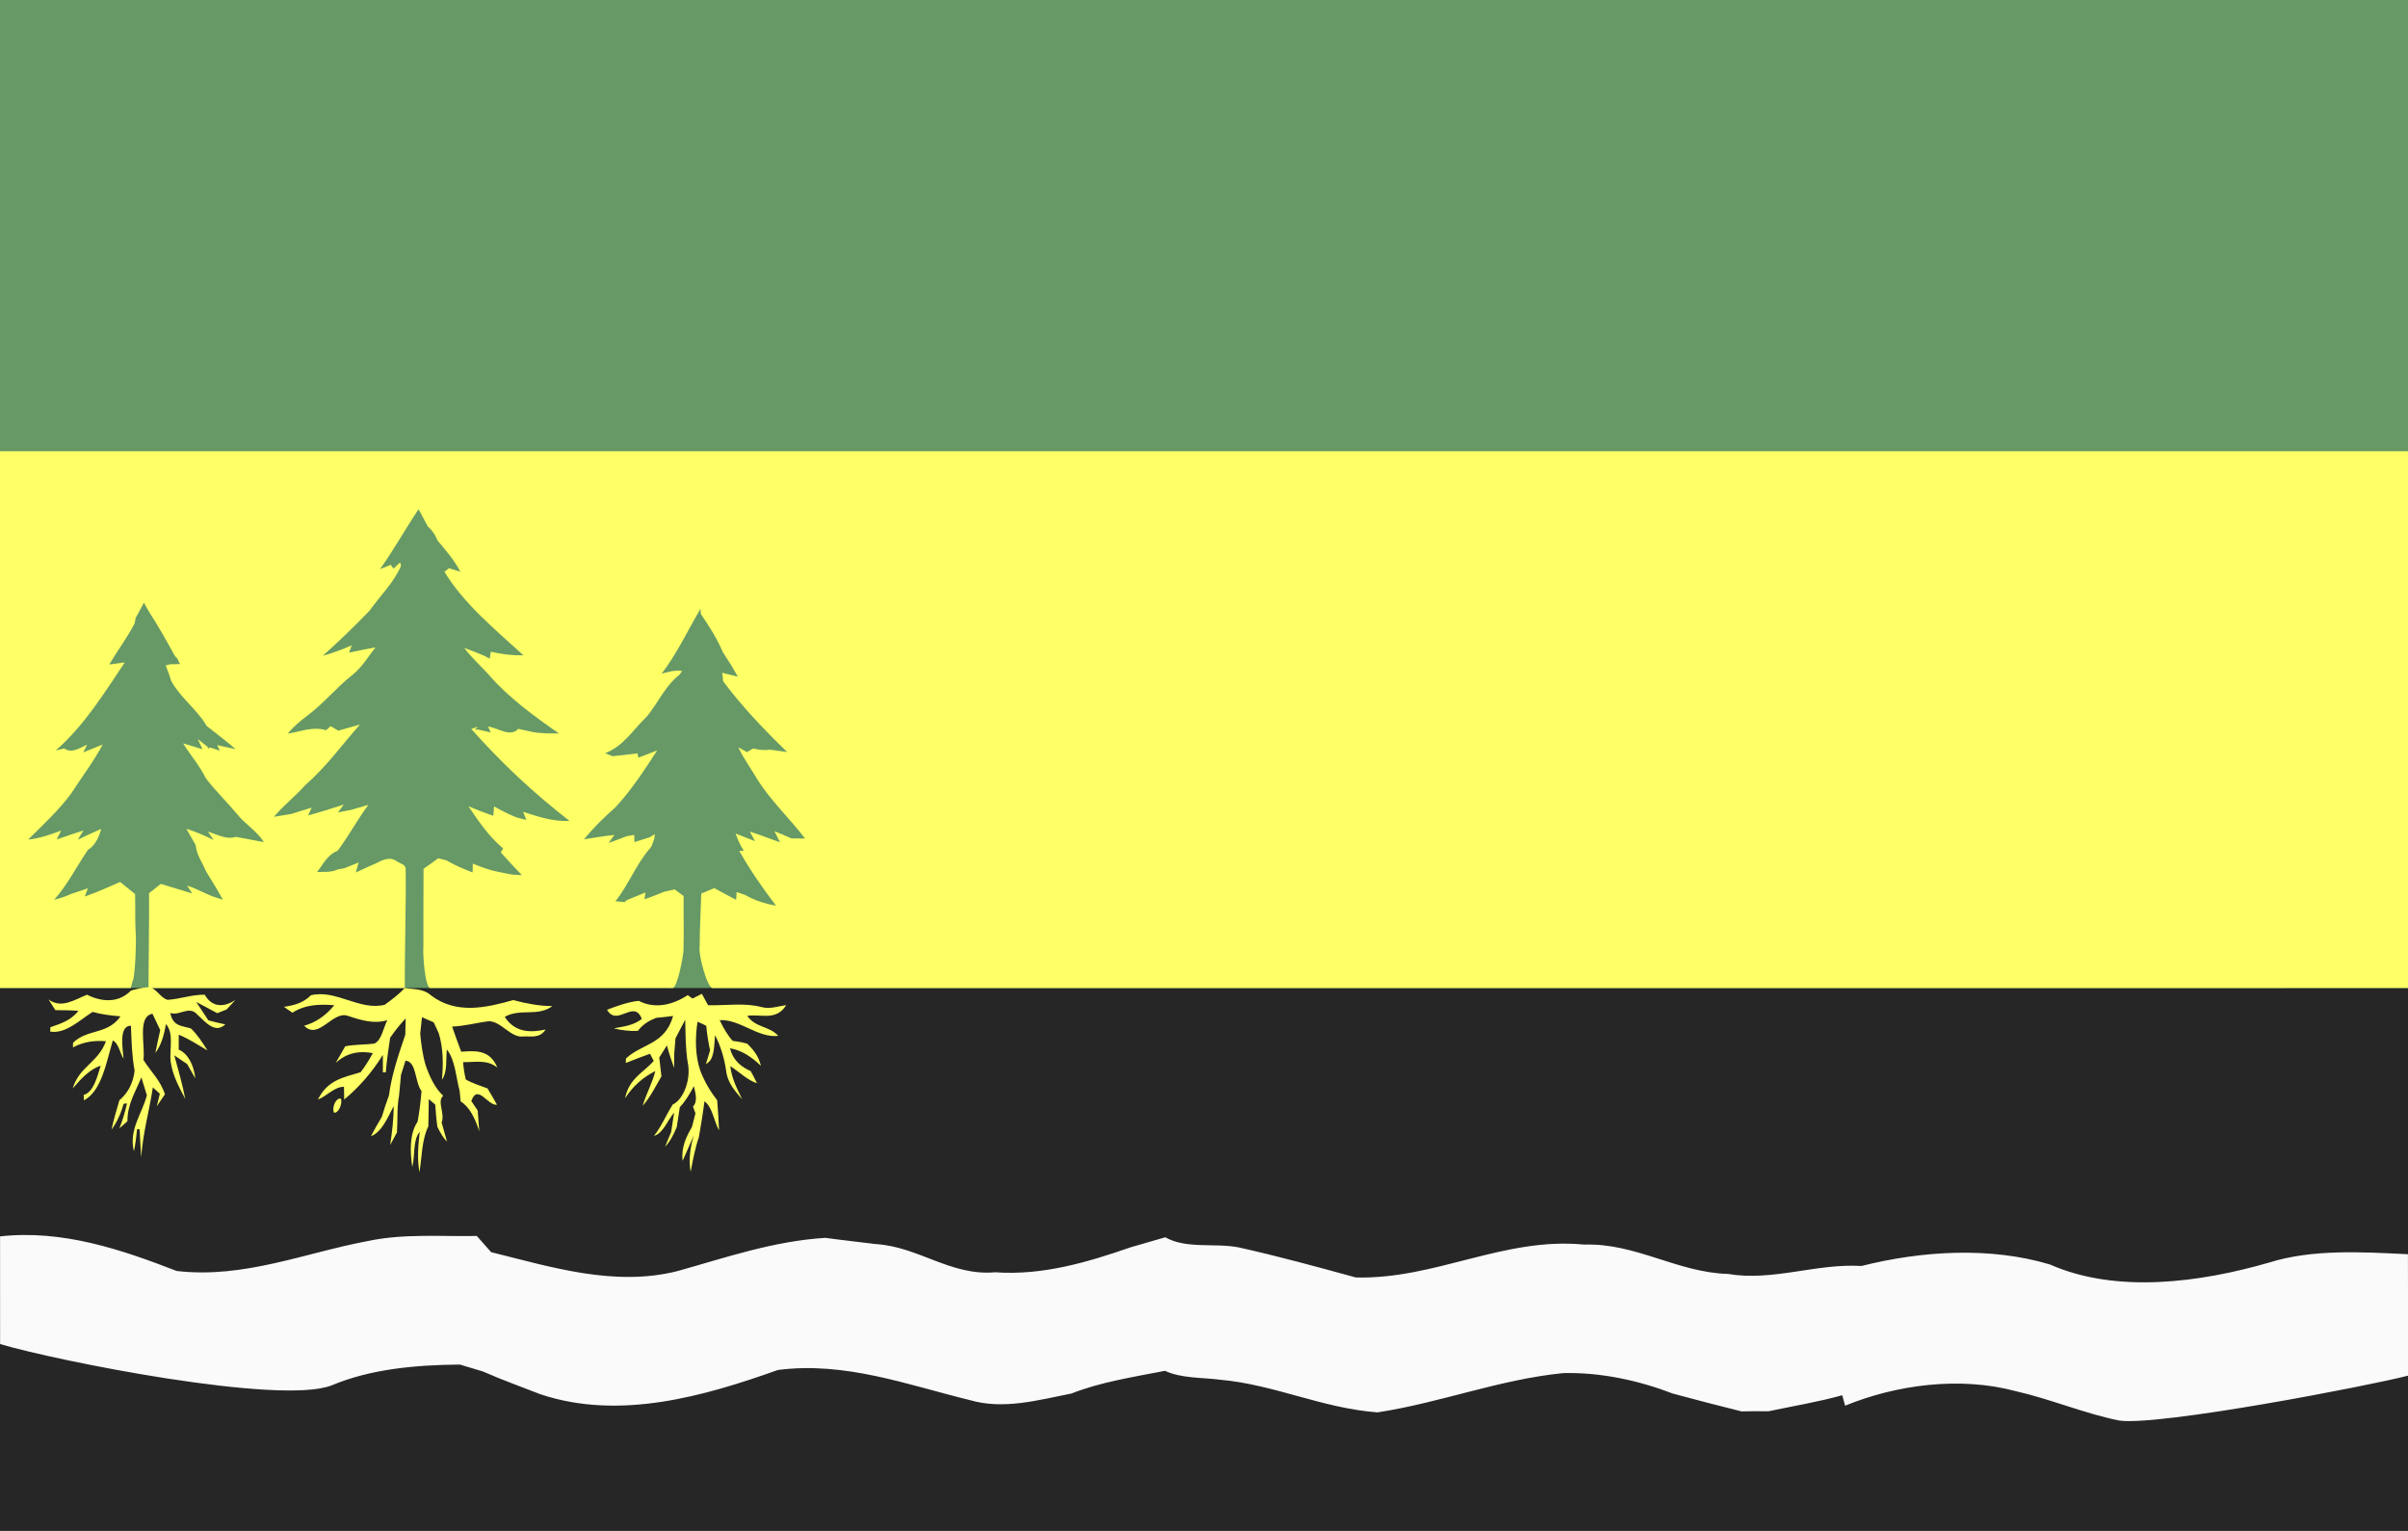
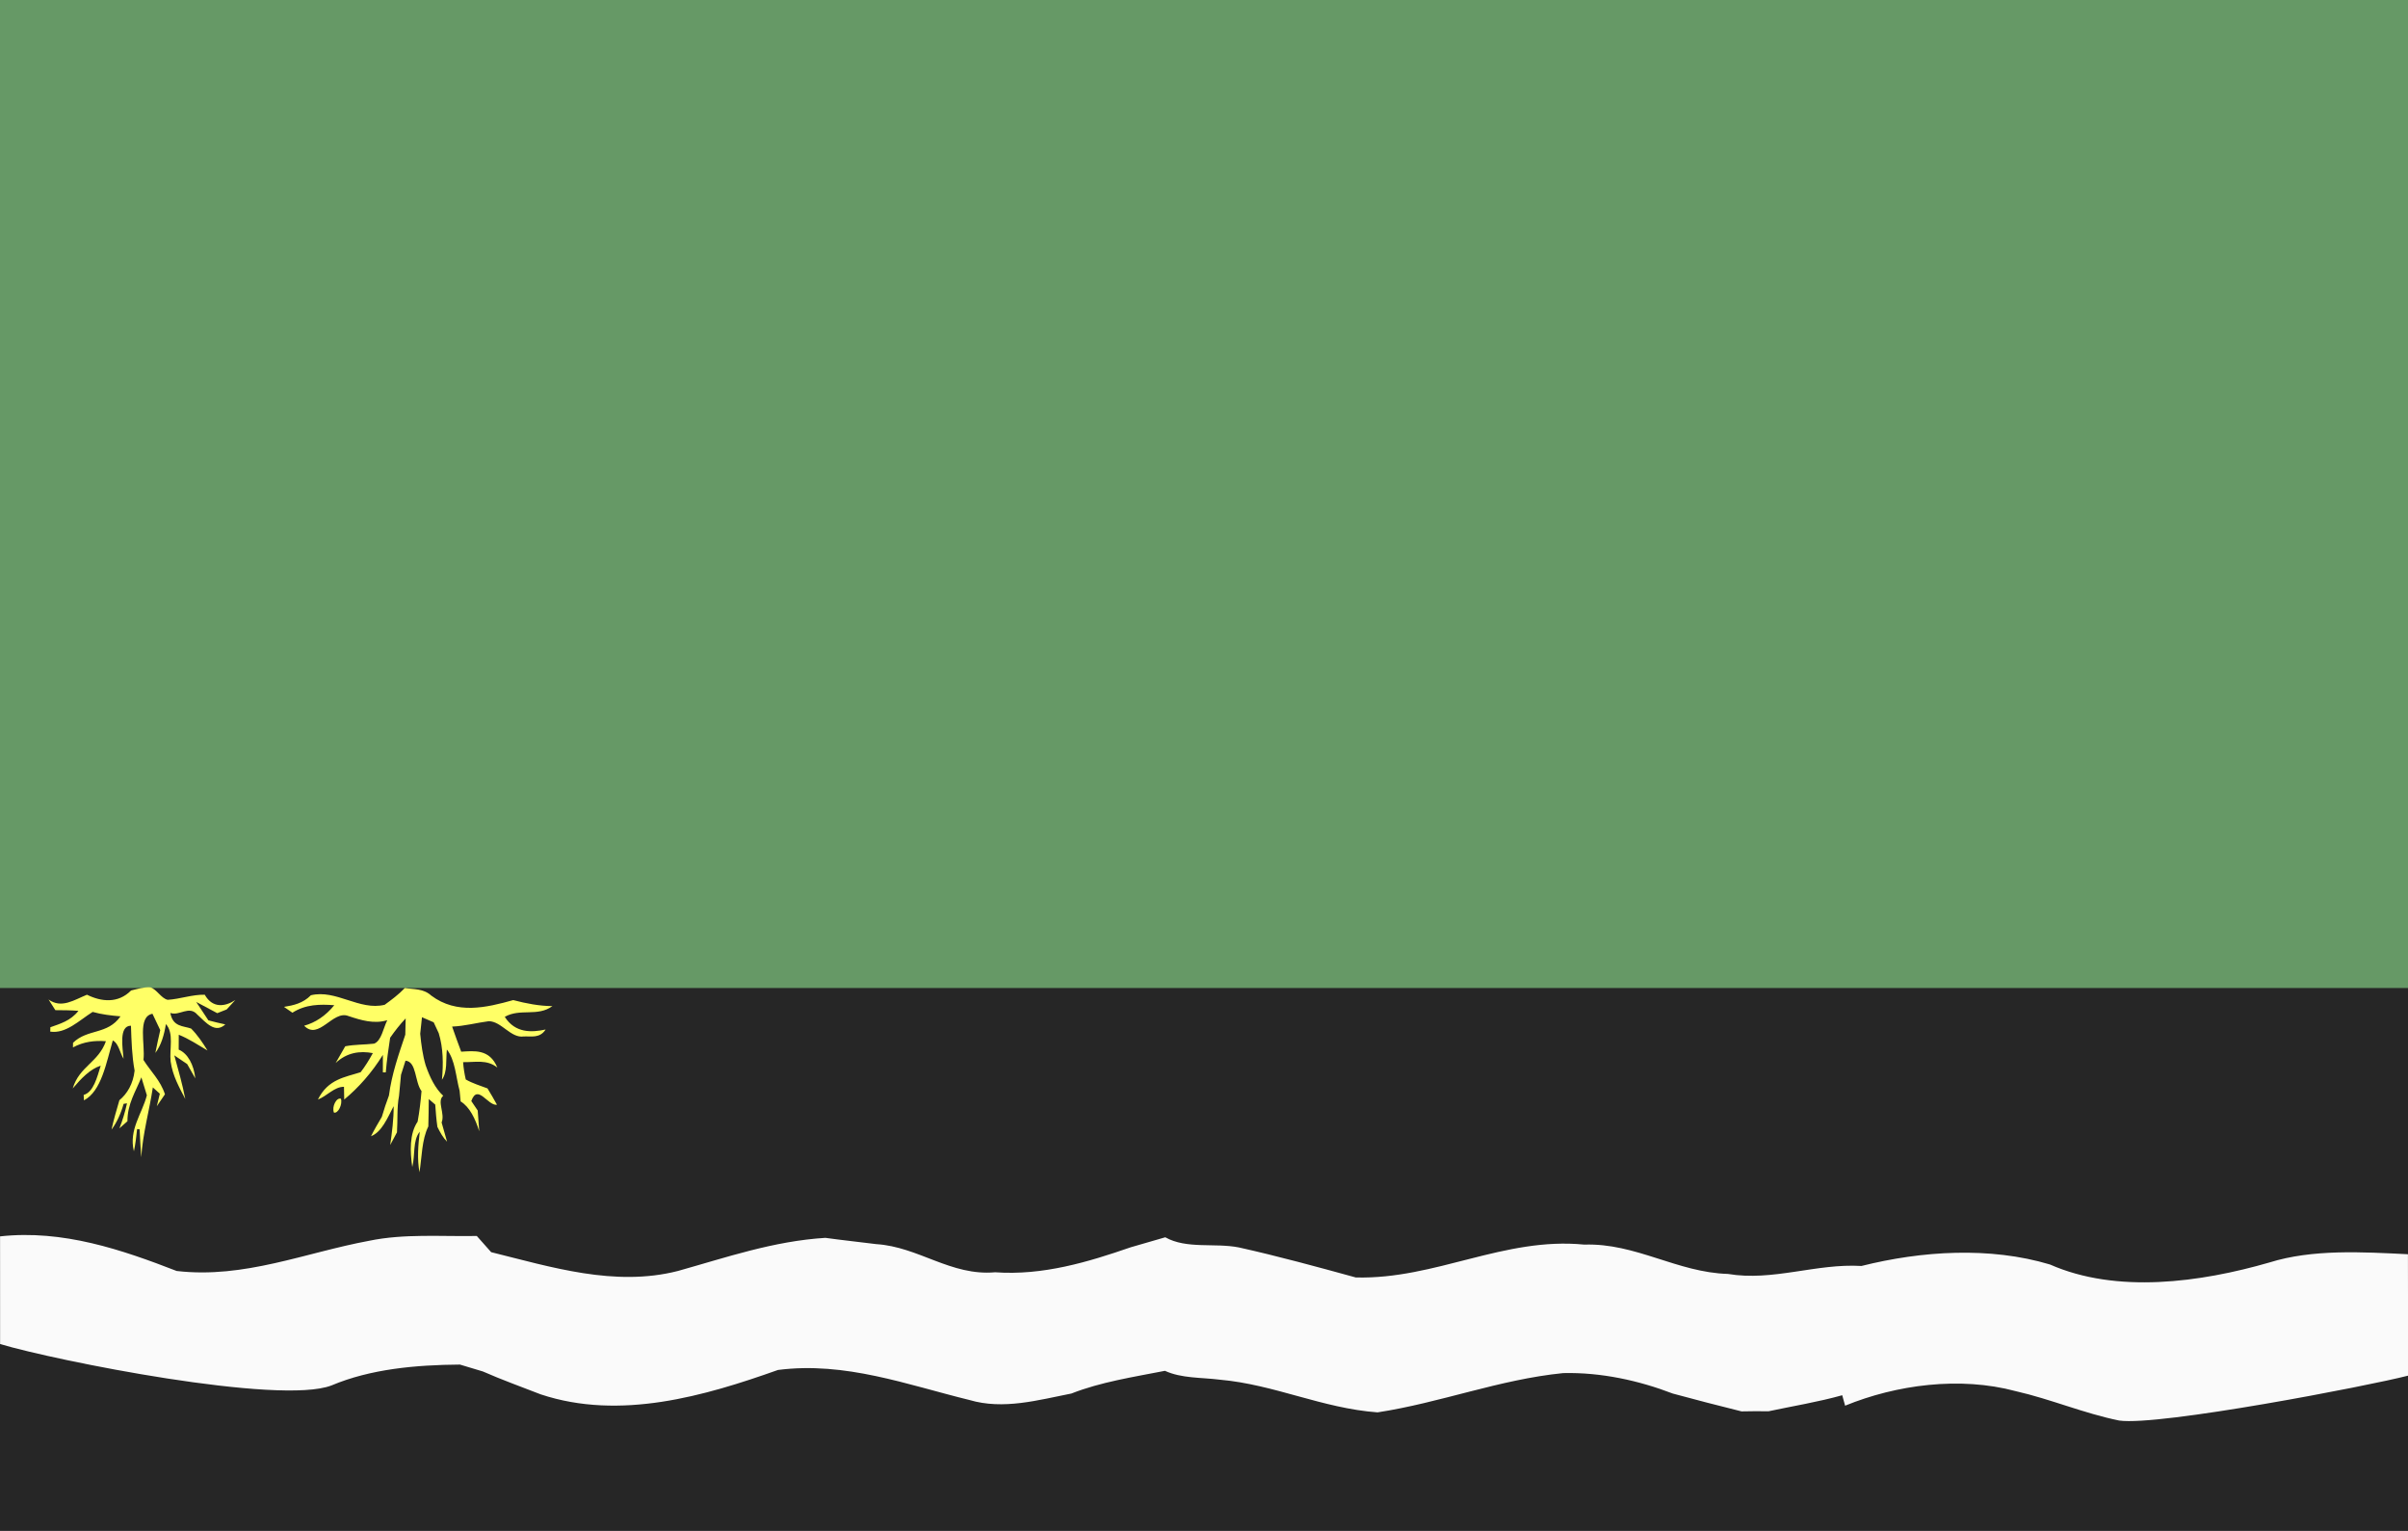
<svg xmlns="http://www.w3.org/2000/svg" xmlns:ns1="http://sodipodi.sourceforge.net/DTD/sodipodi-0.dtd" xmlns:ns2="http://www.inkscape.org/namespaces/inkscape" version="1.1" id="svg2" width="2000" height="1271" viewBox="0 0 2000 1271" ns1:docname="Flagge Halstenbek.svg" ns2:version="0.92.3 (2405546, 2018-03-11)">
  <rect x="0" y="0" width="2000" height="1271" fill="#333333" stroke="none" />
  <defs id="defs6">
    <style id="style883" type="text/css">
    .str0 {stroke:black;stroke-width:0.5}
    .str1 {stroke:black;stroke-width:0.353}
    .str2 {stroke:black;stroke-width:0.5}
    .str3 {stroke:black;stroke-width:0.2}
    .str4 {stroke:black;stroke-width:0.176}
    .fil2 {fill:none}
    .fil3 {fill:black}
    .fil1 {fill:#ffcc00}
    .fil0 {fill:#0762bc}
   </style>
    <ns2:path-effect end_linecap_type="zerowidth" scale_width="1" miter_limit="4" linejoin_type="extrp_arc" start_linecap_type="zerowidth" interpolator_beta="0.2" interpolator_type="CubicBezierJohan" sort_points="true" offset_points="2.046,0.982" lpeversion="1" is_visible="true" id="path-effect3710" effect="powerstroke" />
    <ns2:path-effect effect="powerstroke" id="path-effect3708" is_visible="true" lpeversion="1" offset_points="2.046,0.982" sort_points="true" interpolator_type="CubicBezierJohan" interpolator_beta="0.2" start_linecap_type="zerowidth" linejoin_type="extrp_arc" miter_limit="4" scale_width="1" end_linecap_type="zerowidth" />
    <ns2:path-effect end_linecap_type="zerowidth" scale_width="1" miter_limit="4" linejoin_type="extrp_arc" start_linecap_type="zerowidth" interpolator_beta="0.2" interpolator_type="CubicBezierJohan" sort_points="true" offset_points="2.046,0.982" lpeversion="1" is_visible="true" id="path-effect3706" effect="powerstroke" />
    <ns2:path-effect effect="powerstroke" id="path-effect3704" is_visible="true" lpeversion="1" offset_points="2.046,0.982" sort_points="true" interpolator_type="CubicBezierJohan" interpolator_beta="0.2" start_linecap_type="zerowidth" linejoin_type="extrp_arc" miter_limit="4" scale_width="1" end_linecap_type="zerowidth" />
    <ns2:path-effect end_linecap_type="zerowidth" scale_width="1" miter_limit="4" linejoin_type="extrp_arc" start_linecap_type="zerowidth" interpolator_beta="0.2" interpolator_type="CubicBezierJohan" sort_points="true" offset_points="2.046,0.982" lpeversion="1" is_visible="true" id="path-effect3702" effect="powerstroke" />
    <ns2:path-effect effect="powerstroke" id="path-effect3700" is_visible="true" lpeversion="1" offset_points="2.046,0.982" sort_points="true" interpolator_type="CubicBezierJohan" interpolator_beta="0.2" start_linecap_type="zerowidth" linejoin_type="extrp_arc" miter_limit="4" scale_width="1" end_linecap_type="zerowidth" />
    <ns2:path-effect end_linecap_type="zerowidth" scale_width="1" miter_limit="4" linejoin_type="extrp_arc" start_linecap_type="zerowidth" interpolator_beta="0.2" interpolator_type="CubicBezierJohan" sort_points="true" offset_points="2.046,0.982" lpeversion="1" is_visible="true" id="path-effect3698" effect="powerstroke" />
    <ns2:path-effect effect="powerstroke" id="path-effect3696" is_visible="true" lpeversion="1" offset_points="2.046,0.982" sort_points="true" interpolator_type="CubicBezierJohan" interpolator_beta="0.2" start_linecap_type="zerowidth" linejoin_type="extrp_arc" miter_limit="4" scale_width="1" end_linecap_type="zerowidth" />
    <ns2:path-effect end_linecap_type="zerowidth" scale_width="1" miter_limit="4" linejoin_type="extrp_arc" start_linecap_type="zerowidth" interpolator_beta="0.2" interpolator_type="CubicBezierJohan" sort_points="true" offset_points="1,0.5" lpeversion="1" is_visible="true" id="path-effect3537" effect="powerstroke" />
    <ns2:path-effect effect="powerstroke" id="path-effect3535" is_visible="true" lpeversion="1" offset_points="1,0.5" sort_points="true" interpolator_type="CubicBezierJohan" interpolator_beta="0.2" start_linecap_type="zerowidth" linejoin_type="extrp_arc" miter_limit="4" scale_width="1" end_linecap_type="zerowidth" />
    <ns2:path-effect effect="powerstroke" id="path-effect3143" is_visible="true" lpeversion="1" offset_points="1,0.5" sort_points="true" interpolator_type="CubicBezierJohan" interpolator_beta="0.2" start_linecap_type="zerowidth" linejoin_type="extrp_arc" miter_limit="4" scale_width="1" end_linecap_type="zerowidth" />
    <ns2:path-effect end_linecap_type="zerowidth" scale_width="1" miter_limit="4" linejoin_type="extrp_arc" start_linecap_type="zerowidth" interpolator_beta="0.2" interpolator_type="CubicBezierJohan" sort_points="true" offset_points="1,0.5" lpeversion="1" is_visible="true" id="path-effect3098" effect="powerstroke" />
    <ns2:path-effect effect="powerstroke" id="path-effect4440" is_visible="true" lpeversion="1" offset_points="2.046,0.982" sort_points="true" interpolator_type="CubicBezierJohan" interpolator_beta="0.2" start_linecap_type="zerowidth" linejoin_type="extrp_arc" miter_limit="4" scale_width="1" end_linecap_type="zerowidth" />
    <ns2:path-effect end_linecap_type="zerowidth" scale_width="1" miter_limit="4" linejoin_type="extrp_arc" start_linecap_type="zerowidth" interpolator_beta="0.2" interpolator_type="CubicBezierJohan" sort_points="true" offset_points="2.046,0.982" lpeversion="1" is_visible="true" id="path-effect4415" effect="powerstroke" />
    <ns2:path-effect effect="powerstroke" id="path-effect4390" is_visible="true" lpeversion="1" offset_points="2.046,0.982" sort_points="true" interpolator_type="CubicBezierJohan" interpolator_beta="0.2" start_linecap_type="zerowidth" linejoin_type="extrp_arc" miter_limit="4" scale_width="1" end_linecap_type="zerowidth" />
    <ns2:path-effect end_linecap_type="zerowidth" scale_width="1" miter_limit="4" linejoin_type="extrp_arc" start_linecap_type="zerowidth" interpolator_beta="0.2" interpolator_type="CubicBezierJohan" sort_points="true" offset_points="2.046,0.982" lpeversion="1" is_visible="true" id="path-effect4365" effect="powerstroke" />
    <ns2:path-effect effect="powerstroke" id="path-effect4340" is_visible="true" lpeversion="1" offset_points="2.046,0.982" sort_points="true" interpolator_type="CubicBezierJohan" interpolator_beta="0.2" start_linecap_type="zerowidth" linejoin_type="extrp_arc" miter_limit="4" scale_width="1" end_linecap_type="zerowidth" />
    <ns2:path-effect end_linecap_type="zerowidth" scale_width="1" miter_limit="4" linejoin_type="extrp_arc" start_linecap_type="zerowidth" interpolator_beta="0.2" interpolator_type="CubicBezierJohan" sort_points="true" offset_points="2.046,0.982" lpeversion="1" is_visible="true" id="path-effect4315" effect="powerstroke" />
    <ns2:path-effect effect="powerstroke" id="path-effect4290" is_visible="true" lpeversion="1" offset_points="2.046,0.982" sort_points="true" interpolator_type="CubicBezierJohan" interpolator_beta="0.2" start_linecap_type="zerowidth" linejoin_type="extrp_arc" miter_limit="4" scale_width="1" end_linecap_type="zerowidth" />
    <ns2:path-effect end_linecap_type="zerowidth" scale_width="1" miter_limit="4" linejoin_type="extrp_arc" start_linecap_type="zerowidth" interpolator_beta="0.2" interpolator_type="CubicBezierJohan" sort_points="true" offset_points="2.046,0.982" lpeversion="1" is_visible="true" id="path-effect4041" effect="powerstroke" />
    <linearGradient id="linearGradient2893">
      <stop id="stop2895" offset="0" style="stop-color:#ffffff;stop-opacity:0.314;" />
      <stop style="stop-color:#ffffff;stop-opacity:0.251;" offset="0.19" id="stop2897" />
      <stop id="stop2901" offset="0.6" style="stop-color:#6b6b6b;stop-opacity:0.125;" />
      <stop id="stop2899" offset="1" style="stop-color:#000000;stop-opacity:0.125;" />
    </linearGradient>
    <clipPath id="clip0">
-       <rect id="rect7" y="0" x="0" height="276" width="254" />
-     </clipPath>
+       </clipPath>
  </defs>
  <ns1:namedview pagecolor="#ffffff" bordercolor="#666666" borderopacity="1" objecttolerance="10" gridtolerance="10" guidetolerance="10" ns2:pageopacity="0" ns2:pageshadow="2" ns2:window-width="1920" ns2:window-height="1017" id="namedview4" showgrid="false" ns2:zoom="0.20081833" ns2:cx="1961.7336" ns2:cy="199.39835" ns2:window-x="-8" ns2:window-y="-8" ns2:window-maximized="1" ns2:current-layer="svg2" showguides="false" />
-   <path style="display:inline;fill:#262626;fill-opacity:1;fill-rule:evenodd;stroke:none;stroke-width:5.464;stroke-linecap:butt;stroke-linejoin:miter;stroke-miterlimit:4;stroke-dasharray:none;stroke-opacity:1" id="rect4264-0" ns1:nodetypes="cccccc" d="M -2.62e-4,1.77e-4 2000,7.7e-5 c 0,0 0,1150.643 0,1271 -2000,0 0,0 -2000,0 C 3.8e-5,1137.429 -6.2e-5,7.7e-5 -6.2e-5,7.7e-5 Z" ns2:connector-curvature="0" />
+   <path style="display:inline;fill:#262626;fill-opacity:1;fill-rule:evenodd;stroke:none;stroke-width:5.464;stroke-linecap:butt;stroke-linejoin:miter;stroke-miterlimit:4;stroke-dasharray:none;stroke-opacity:1" id="rect4264-0" ns1:nodetypes="cccccc" d="M -2.62e-4,1.77e-4 2000,7.7e-5 c 0,0 0,1150.643 0,1271 -2000,0 0,0 -2000,0 C 3.8e-5,1137.429 -6.2e-5,7.7e-5 -6.2e-5,7.7e-5 " ns2:connector-curvature="0" />
  <rect style="opacity:1;fill:#669966;fill-opacity:1;fill-rule:evenodd;stroke:none;stroke-width:0.803;stroke-opacity:0" id="rect1140" width="2000" height="820.344" x="3.7999998e-005" y="7.6999997e-005" />
  <style id="style1156" type="text/css">
	.st0{fill:#FFFFFF;stroke:#000000;stroke-width:6;}
</style>
  <style type="text/css" id="style2589">
	.st0{fill:#FFFFFF;stroke:#000000;stroke-width:6;}
</style>
-   <path id="path20" style="display:inline;opacity:1;fill:#ffff66;fill-rule:nonzero;stroke:none;stroke-width:2.701" d="m 2000,374.667 -2e-4,445.677 -1408.107,0.041 c -4.79,-0.208 -12.05,-29.018 -10.797,-33.885 0.048,-14.875 0.925,-29.739 1.346,-44.609 3.612,-1.455 7.201,-2.957 10.801,-4.452 6.053,3.227 12.022,6.581 18.175,9.684 l 0.403,-6.479 c 1.723,0.591 5.17,1.772 6.894,2.363 7.783,4.499 16.613,7.378 25.804,8.965 -6.075,-7.975 -11.915,-16.07 -17.481,-24.307 -4.588,-6.904 -8.933,-13.919 -13.023,-21.042 l 3.723,-0.302 c -3.034,-4.465 -5.036,-9.349 -6.785,-14.261 5.39,2.046 10.701,4.26 16.064,6.384 -1.353,-2.683 -2.759,-5.337 -4.217,-7.964 l 7.661,2.581 c 1.384,0.5 4.152,1.499 5.535,1.999 0.929,0.337 2.788,1.011 3.718,1.349 2.704,0.966 5.417,1.943 8.139,2.93 -1.549,-3.078 -3.102,-6.148 -4.658,-9.21 4.76,1.924 9.486,3.926 14.165,6.019 3.751,0.029 7.511,0.045 11.281,0.05 -12.826,-16.822 -28.965,-31.752 -39.932,-49.625 -5.19,-8.689 -11.188,-17.036 -15.501,-26.089 1.797,0.993 5.389,2.979 7.186,3.972 l 5.223,-3.031 c 4.464,1.134 9.079,1.788 13.727,1.008 4.808,0.656 9.606,1.317 14.438,1.944 -19.136,-18.583 -37.656,-37.821 -53.154,-58.764 -0.194,-1.744 -0.582,-5.232 -0.776,-6.977 4.312,1.087 8.64,2.149 12.985,3.188 -3.529,-6.389 -7.366,-12.648 -11.444,-18.787 -0.298,-0.466 -0.894,-1.399 -1.193,-1.865 -4.633,-11.097 -11.367,-21.409 -18.221,-31.584 l -0.12,-4.136 c -10.733,17.994 -19.339,36.929 -32.315,53.912 5.478,-1.528 11.085,-3.111 16.94,-2.295 -0.503,0.758 -1.508,2.274 -2.011,3.033 -12.151,9.533 -17.777,23.28 -27.074,34.68 l -1.233,1.217 c -10.58,10.219 -18.307,23.482 -33.511,29.379 2.039,0.832 4.085,1.669 6.137,2.51 6.864,-0.797 13.761,-1.391 20.597,-2.396 0.225,0.9 0.675,2.699 0.9,3.599 5.157,-2.043 10.336,-4.055 15.535,-6.036 -10.536,16.285 -21.205,32.681 -34.703,47.329 -9.495,8.256 -18.284,17.06 -26.124,26.51 8.412,-1.281 16.789,-2.761 25.281,-3.656 -1.199,1.674 -3.598,5.021 -4.797,6.694 2.765,-0.963 5.513,-1.969 8.245,-3.019 1.755,-0.671 5.266,-2.014 7.021,-2.685 1.503,-0.229 4.51,-0.687 6.014,-0.916 l 0.188,5.894 c 4.24,-1.327 8.497,-2.617 12.71,-4.028 1.063,-0.649 3.19,-1.946 4.254,-2.595 -0.075,3.538 -1.516,6.854 -2.794,10.172 -0.413,0.52 -1.239,1.561 -1.652,2.082 -11.454,13.398 -17.315,29.693 -28.297,43.457 1.445,0.142 4.336,0.424 5.781,0.565 l 1.771,0.202 1.747,-1.633 c 5.209,-2.122 10.448,-4.195 15.625,-6.384 -0.199,1.414 -0.596,4.241 -0.794,5.654 2.64,-0.979 5.287,-1.954 7.942,-2.923 0.906,-0.356 2.719,-1.069 3.626,-1.425 1.231,-0.497 3.694,-1.491 4.925,-1.988 2.842,-0.689 5.708,-1.317 8.597,-1.884 2.454,1.848 4.926,3.688 7.419,5.52 -0.166,14.882 0.283,29.772 -0.102,44.652 0.114,3.604 -4.989,31.717 -9.014,31.694 l -201.019,-0.017 c -4.98,0.743 -6.625,-30.825 -6.012,-34.011 0.068,-21.658 -0.029,-43.315 0.111,-64.971 4.152,-2.834 8.202,-5.773 12.233,-8.731 1.692,0.437 5.075,1.311 6.766,1.747 6.8,4.026 14.264,7.112 21.773,10.044 l 0.15,-7.345 c 1.585,0.618 4.754,1.855 6.338,2.473 0.187,0.072 0.562,0.217 0.749,0.29 5.433,2.034 11.108,3.619 16.928,4.643 2.113,0.421 6.338,1.264 8.451,1.685 2.077,0.126 6.232,0.378 8.31,0.504 -5.975,-6.235 -11.858,-12.532 -17.57,-18.939 0.5,-0.803 1.499,-2.408 1.999,-3.21 -11.966,-10.113 -20.458,-22.647 -28.786,-35.017 6.769,2.808 13.608,5.508 20.634,7.832 0.147,-1.935 0.441,-5.804 0.588,-7.738 5.06,2.777 10.151,5.538 15.569,7.803 0.679,0.297 2.037,0.892 2.716,1.19 2.836,0.782 5.69,1.533 8.563,2.253 -0.67,-1.687 -2.01,-5.061 -2.679,-6.747 12.388,3.867 24.963,8.311 38.459,7.471 -29.924,-23.161 -57.151,-48.768 -81.506,-76.291 l 5.358,-1.921 -2.372,2.564 2.41,-0.216 c 3.586,0.755 7.162,1.563 10.728,2.422 -0.552,-1.211 -1.656,-3.634 -2.207,-4.845 8.178,0.963 18.38,9.248 25.164,1.889 3.318,0.717 6.636,1.458 9.954,2.224 7.707,1.771 15.736,1.639 23.653,1.564 -21.025,-14.699 -42,-29.92 -58.192,-48.735 -6.791,-7.433 -14.383,-14.337 -20.409,-22.269 5.928,2.071 11.744,4.389 17.432,6.918 0.944,0.516 2.833,1.547 3.778,2.063 0.237,-1.454 0.71,-4.363 0.947,-5.817 8.818,2.138 17.906,3.16 27.078,3.027 -23.791,-21.731 -49.375,-42.666 -65.648,-69.388 0.948,-0.742 2.845,-2.225 3.793,-2.967 3.116,1.015 6.249,2.001 9.401,2.958 -4.688,-9.43 -11.964,-17.604 -18.856,-25.893 -1.713,-4.418 -4.398,-8.448 -8.166,-11.812 -2.601,-4.728 -5.088,-9.5 -7.658,-14.237 -10.971,16.428 -20.46,33.531 -31.947,49.713 2.202,-0.88 6.606,-2.639 8.808,-3.519 0.59,0.782 1.769,2.346 2.359,3.129 1.356,-1.291 4.068,-3.872 5.423,-5.162 l 0.848,2.765 c -5.925,13.901 -17.545,25.188 -26.467,37.678 -0.254,0.247 -0.762,0.742 -1.015,0.989 -12.042,12.399 -24.519,24.459 -37.523,36.119 8.314,-2.237 16.244,-5.354 24.01,-8.716 -0.55,1.523 -1.649,4.568 -2.198,6.091 7.273,-1.57 14.57,-3.06 21.921,-4.358 -6.271,7.882 -11.229,16.711 -19.59,23.212 -13.16,10.421 -23.361,23.238 -36.848,33.378 -6.074,4.484 -11.808,9.345 -16.376,15.019 10.518,-1.585 21.045,-6.268 31.754,-2.787 0.939,-0.851 2.817,-2.554 3.756,-3.405 2.171,1.211 4.328,2.448 6.472,3.71 5.971,-1.692 11.94,-3.378 17.929,-5.036 -15.05,16.963 -28.107,35.3 -45.668,50.538 -8.028,9.072 -18.01,16.726 -25.688,26.025 4.816,-0.708 9.61,-1.526 14.404,-2.352 2.889,-0.945 5.791,-1.863 8.706,-2.754 l 8.166,-2.476 c -0.735,1.608 -2.206,4.824 -2.941,6.432 9.992,-2.682 19.821,-5.773 29.589,-8.999 -1.211,1.631 -3.632,4.894 -4.842,6.525 3.801,-0.708 7.595,-1.447 11.384,-2.219 4.642,-1.319 9.271,-2.676 13.888,-4.07 -9.15,12.323 -16.177,25.684 -25.393,37.971 l -0.326,0.228 c -8.408,3.369 -11.934,11.381 -16.891,17.586 5.708,-0.303 11.846,0.494 17.012,-2.14 1.402,-0.254 4.207,-0.76 5.609,-1.014 3.962,-1.608 7.937,-3.194 11.927,-4.756 -0.599,2.068 -1.797,6.204 -2.395,8.271 3.562,-1.672 7.144,-3.313 10.73,-4.949 1.445,-0.616 4.335,-1.849 5.78,-2.466 5.741,-3.06 11.902,-6.191 17.891,-1.645 2.661,1.64 7.211,2.657 7.019,6.13 0.521,23.233 -0.96,75.639 -0.674,98.882 l -212.883,-0.019 c -0.046,-16.983 0.664,-61.783 0.451,-78.762 3.224,-2.589 6.499,-5.127 9.756,-7.681 8.648,2.743 17.431,5.165 26.071,7.937 -1.057,-1.613 -3.171,-4.84 -4.229,-6.453 4.03,1.209 7.829,2.893 11.573,4.648 0.628,0.286 1.883,0.859 2.51,1.145 l 3.132,1.44 c 1.244,0.513 3.732,1.54 4.976,2.053 1.863,0.583 5.589,1.75 7.452,2.333 -3.885,-7.308 -8.284,-14.4 -12.677,-21.485 -0.322,-0.525 -0.965,-1.574 -1.287,-2.099 -3.007,-7.235 -8.013,-13.998 -8.614,-21.826 -2.474,-4.519 -5.194,-8.934 -7.7,-13.433 7.897,2.408 15.363,5.667 22.601,9.268 -1.166,-1.728 -3.499,-5.185 -4.666,-6.914 7.513,2.167 15.034,6.932 23.264,4.323 5.295,0.969 10.578,1.956 15.867,2.984 2.417,0.457 4.842,0.912 7.277,1.363 -5.385,-8.909 -15.324,-14.714 -21.887,-22.871 -8.094,-9.703 -17.279,-18.701 -25.087,-28.579 -0.381,-0.531 -1.143,-1.593 -1.523,-2.123 -4.898,-10.053 -12.637,-18.801 -18.551,-28.398 5.414,1.555 10.773,3.249 16.135,4.942 -0.98,-2.13 -2.939,-6.391 -3.918,-8.521 2.084,1.664 6.253,4.993 8.338,6.657 l 0.073,1.377 c 0.405,-0.265 1.216,-0.794 1.621,-1.058 2.074,0.669 6.221,2.007 8.295,2.677 -0.541,-1.162 -1.622,-3.486 -2.162,-4.648 5.036,1.164 10.072,2.336 15.162,3.345 -7.651,-6.699 -15.903,-12.86 -23.938,-19.209 -0.196,-0.325 -0.59,-0.975 -0.786,-1.3 -7.955,-12.939 -21.544,-22.76 -28.727,-36.241 -1.264,-4.306 -2.762,-8.56 -4.566,-12.719 0.944,-0.242 2.833,-0.725 3.777,-0.967 2.024,-0.044 6.073,-0.133 8.098,-0.177 -0.601,-1.245 -1.802,-3.734 -2.403,-4.979 -0.437,-0.395 -1.311,-1.185 -1.749,-1.581 -6.679,-12.273 -13.54,-24.484 -21.224,-36.323 -1.542,-2.693 -3.04,-5.4 -4.559,-8.097 -2.203,4.222 -4.46,8.424 -6.816,12.587 -0.216,1.136 -0.647,3.407 -0.863,4.543 -6.051,11.849 -14.311,22.705 -21.145,34.21 l 6.004,-0.793 6.908,-0.91 c -17.087,25.364 -33.124,51.88 -57.3,73.061 1.75,-0.416 5.251,-1.249 7.001,-1.665 6.501,4.569 13.011,-0.586 19.041,-3.088 -0.802,1.592 -2.405,4.775 -3.207,6.367 5.377,-2.193 10.743,-4.404 16.154,-6.536 -7.462,14.045 -17.361,26.994 -26.06,40.481 -10.185,13.946 -23.388,26.043 -35.859,38.487 9.627,-1.054 18.656,-4.137 27.426,-7.548 l -3.794,7.447 c 7.391,-2.565 14.778,-5.141 22.267,-7.49 -1.168,1.911 -3.504,5.733 -4.672,7.644 6.403,-3.119 12.915,-6.069 19.469,-8.944 -1.899,6.632 -4.606,13.32 -11.201,17.613 -9.333,13.742 -16.676,28.521 -27.899,41.271 3.179,-0.929 6.36,-1.854 9.471,-2.936 1.102,-0.47 3.305,-1.411 4.407,-1.881 4.728,-1.547 9.457,-3.087 14.144,-4.719 -0.652,1.695 -1.957,5.084 -2.609,6.779 2.821,-1.049 5.642,-2.095 8.462,-3.14 0.874,-0.352 2.623,-1.057 3.498,-1.41 5.864,-2.402 11.626,-4.977 17.392,-7.541 4.169,3.329 8.289,6.708 12.457,10.047 0.29,11.47 -0.127,22.949 0.582,34.414 0.462,3.76 -0.452,34.171 -2.509,37.544 -0.422,1.392 -1.267,4.617 -1.689,6.009 L 3.7999998e-5,820.344 -6.1999999e-5,374.668 Z" ns2:connector-curvature="0" ns1:nodetypes="cccccccccccccccccccccccccccccccccccccccccccccccccccccccccccccccccccccccccccccccccccccccccccccccccccccccccccccccccccccccccccccccccccccccccccccccccccccccccccccccccccccccccccccccccccccccccccccccccccccccccccccccccccccccccccccccccccc" />
  <path id="path180" style="opacity:1;fill:#ffff66;fill-rule:nonzero;stroke:none;stroke-width:3.544" d="m 108.907,822.38 c 5.268,-1.239 10.552,-2.919 15.921,-2.609 5.364,1.569 8.994,9.167 14.437,10.384 10.313,-0.623 20.428,-4.466 30.789,-4.229 6.483,11.463 17.005,9.982 25.382,4.404 -2.402,2.585 -4.794,5.195 -7.175,7.829 -1.953,0.77 -5.86,2.311 -7.813,3.081 -4.368,-2.33 -13.104,-6.99 -17.473,-9.319 2.527,3.823 7.58,11.469 10.106,15.292 4.666,1.274 9.356,2.337 14.058,3.356 -8.522,7.884 -16.157,-1.661 -23.25,-8.144 -6.856,-7.889 -14.849,1.394 -22.418,-1.379 2.055,11.723 10.784,10.669 17.247,12.961 5.111,5.091 9.497,11.499 13.632,18.213 -7.887,-4.65 -15.655,-9.8 -23.877,-13.069 -0.015,3.089 -0.045,9.265 -0.06,12.354 7.557,3.145 12.61,12.567 13.798,23.904 -1.682,-2.969 -5.045,-8.906 -6.727,-11.874 -3.555,-2.475 -7.122,-4.918 -10.706,-7.266 3.263,11.953 6.732,23.793 9.108,36.234 -4.9,-9.465 -10.447,-19.09 -12.146,-31.053 -1.143,-10.583 2.957,-23.529 -3.949,-31.158 -1.443,9.008 -3.93,17.65 -8.759,23.971 1.262,-6.369 2.619,-12.685 4.07,-18.948 -2.136,-4.555 -4.311,-9.082 -6.469,-13.587 -12.753,2.464 -5.852,25.619 -7.48,38.325 5.891,9.441 14.104,16.915 17.857,28.538 -1.693,2.48 -5.078,7.441 -6.771,9.922 0.629,-2.599 1.886,-7.797 2.515,-10.396 -1.449,-1.306 -4.347,-3.918 -5.796,-5.224 -2.923,19.48 -8.343,38.005 -9.646,58.027 -0.558,-7.723 -0.988,-15.454 -1.322,-23.182 l -2.102,-0.28 c -0.664,6.21 -1.36,12.464 -2.659,18.494 -4.396,-18.011 6.773,-31.075 10.766,-46.532 -1.543,-4.963 -3.071,-9.922 -4.569,-14.892 -4.662,11.699 -11.621,21.976 -11.572,36.453 -1.663,1.466 -4.989,4.397 -6.651,5.862 2.608,-6.595 4.704,-13.508 6.288,-20.737 l -2.793,0.415 c -2.298,8.091 -5.648,15.467 -10.064,21.409 1.769,-8.374 4.234,-16.362 6.541,-24.42 6.458,-5.328 11.422,-13.57 12.635,-24.569 -2.261,-12.167 -2.598,-24.781 -3.027,-37.288 -10.216,-0.032 -6.905,18.232 -6.15,27.445 -3.014,-4.906 -4.241,-13.065 -8.95,-15.205 -5.404,18.609 -9.424,42.136 -23.959,49.739 l -0.229,-4.501 c 8.214,-2.369 11.092,-14.443 14.171,-24.305 -8.909,2.855 -16.289,10.715 -23.254,18.921 5.506,-18.431 21.341,-21.566 27.57,-39.224 -9.286,-0.706 -18.596,0.373 -27.367,5.15 l 0.056,-3.848 c 12.2,-11.86 28.562,-6.459 39.432,-21.95 -7.754,-0.646 -15.506,-1.523 -23.141,-3.677 -11.356,7.184 -22.198,18.27 -35.222,16.376 l 0.102,-3.644 c 8.13,-2.924 16.797,-5.295 23.316,-13.624 -6.39,-0.517 -12.789,-0.528 -19.184,-0.566 -1.885,-2.952 -3.765,-5.902 -5.638,-8.852 10.682,7.822 21.379,0.284 31.913,-3.967 11.922,5.887 25.827,7.432 36.659,-3.544 z" ns2:connector-curvature="0" />
  <path id="path184" style="opacity:1;fill:#ffff66;fill-rule:nonzero;stroke:none;stroke-width:3.544" d="m 319.466,834.302 c 5.766,-4.185 11.524,-8.45 16.78,-13.944 7.408,1.204 15.333,0.277 21.94,6.285 21.197,15.83 45.754,9.99 68.094,3.742 10.747,2.826 21.548,4.912 32.504,5.001 -12.317,9.08 -26.704,1.559 -39.549,8.92 8.752,13.665 22.317,12.99 33.944,10.514 -4.832,7.49 -11.982,5.476 -18.168,5.756 -10.734,1.637 -18.584,-12.674 -29.106,-12.657 -10.147,1.314 -20.191,4.086 -30.394,4.458 2.396,7.032 4.987,13.929 7.545,20.856 10.677,-0.615 23.619,-2.484 30.041,13.21 -8.754,-7.104 -18.939,-4.281 -28.46,-4.537 0.37,4.92 1.11,9.716 2.219,14.387 5.826,3.347 12.003,5.114 18.05,7.425 2.69,4.438 5.344,8.927 7.888,13.583 -7.704,1.058 -16.023,-17.883 -21.353,-3.105 1.333,1.969 3.998,5.908 5.331,7.878 0.32,4.313 0.96,12.939 1.279,17.251 -3.325,-10.52 -7.944,-20.173 -15.443,-24.808 -0.215,-2.206 -0.644,-6.618 -0.859,-8.823 -3.163,-11.67 -3.65,-25.639 -10.595,-34.257 -0.951,8.423 0.652,18.47 -4.097,25.088 1.247,-13.114 1.095,-26.466 -2.661,-38.681 -1.048,-2.251 -3.143,-6.753 -4.191,-9.003 -3.254,-1.384 -6.496,-2.776 -9.722,-4.218 -0.465,4.564 -0.933,9.148 -1.461,13.72 0.845,8.936 2.042,17.811 4.505,26.142 3.491,10.043 7.989,19.262 14.607,25.35 -5.477,4.572 1.73,14.767 -1.347,22.156 1.565,5.28 3.075,10.606 4.529,15.978 -3.258,-3.27 -5.764,-7.665 -8.026,-12.314 -0.868,-6.113 -1.374,-12.313 -1.791,-18.498 -1.343,-1.15 -4.029,-3.45 -5.372,-4.599 -0.073,7.564 -0.151,15.139 -0.375,22.719 -5.497,11.168 -5.287,25.214 -7.344,38.085 -2.016,-11.083 -1.082,-22.573 0.232,-33.676 -5.966,7.158 -3.693,19.653 -6.224,29.293 -1.855,-12.916 -2.405,-27.599 4.454,-37.67 1.537,-8.316 2.522,-16.813 3.245,-25.344 -5.711,-7.565 -3.971,-24.587 -13.311,-25.27 -0.933,2.933 -2.8,8.798 -3.733,11.731 -0.51,5.829 -1.023,11.679 -1.642,17.502 -1.884,9.84 -1.015,20.188 -1.709,30.267 -1.408,2.629 -4.224,7.889 -5.632,10.519 1.515,-10.646 2.948,-21.355 2.879,-32.28 -5.199,9.974 -9.923,21.578 -18.814,24.973 2.816,-5.584 5.901,-10.845 8.998,-16.082 1.769,-6.054 3.74,-11.973 5.907,-17.729 2.36,-17.986 8.12,-34.229 13.576,-50.487 0.038,-4.515 0.156,-9.036 0.314,-13.527 -4.583,4.847 -8.864,10.27 -12.899,16.071 -1.494,9.499 -2.793,19.063 -3.626,28.753 h -2.398 c -0.002,-3.634 -0.008,-10.903 -0.008,-14.537 -9.282,14.952 -20.156,27.135 -32.113,37.104 -0.048,-2.649 -0.144,-7.947 -0.191,-10.596 -7.991,-0.077 -14.226,7.75 -21.655,10.598 8.375,-17.046 22.739,-18.592 35.517,-22.716 3.706,-4.809 7.026,-10.186 10.109,-15.847 -10.743,-2.045 -21.635,-0.52 -30.913,8.257 2.612,-4.707 5.316,-9.293 7.985,-13.919 7.951,-1.588 15.992,-1.249 23.976,-2.2 6.074,-2.293 7.614,-12.864 10.932,-19.469 -10.912,3.347 -21.731,0.058 -32.37,-3.494 -12.943,-5.029 -24.499,20.603 -36.665,8.089 9.244,-2.564 17.808,-8.14 25.027,-17.03 -11.78,-0.894 -23.77,-0.823 -34.777,6.222 -1.749,-1.213 -5.249,-3.638 -6.998,-4.851 7.784,-1.222 15.745,-2.944 22.351,-9.644 20.932,-5.043 40.268,13.004 61.235,7.927 z" ns2:connector-curvature="0" />
-   <path id="path192" style="opacity:1;fill:#ffff66;fill-rule:nonzero;stroke:none;stroke-width:3.544" d="m 571.154,826.281 c 1.004,0.706 3.012,2.116 4.016,2.821 2.575,-1.339 5.162,-2.651 7.76,-3.936 1.291,2.367 3.874,7.102 5.166,9.47 14.863,0.433 29.832,-2.297 44.585,1.583 6.783,1.789 13.563,-0.657 20.304,-1.683 -8.285,13.684 -21.532,6.987 -32.343,8.993 7.134,9.955 17.965,8.159 25.81,16.531 -17.079,1.999 -31.774,-13.928 -48.718,-13.024 3.065,6.381 6.481,12.441 10.765,17.177 4.112,0.507 8.227,1.236 12.293,2.447 4.711,4.686 9.291,10.061 11.209,18.329 -7.816,-7.568 -16.337,-13.083 -25.704,-14.604 2.847,10.884 10.168,15.768 17.25,18.999 1.795,3.245 3.514,6.593 5.158,10.043 -7.957,-2.576 -14.774,-9.488 -22.151,-14.216 1.223,10.607 5.819,18.993 9.874,27.575 -5.499,-6.59 -12.202,-13.172 -13.409,-24.256 -1.566,-10.575 -4.683,-20.413 -9.124,-29.02 -0.881,8.937 -0.256,20.562 -7.552,23.906 0.859,-2.836 2.576,-8.508 3.434,-11.344 -1.46,-6.649 -2.574,-13.443 -3.19,-20.355 -2.39,-1.251 -4.8,-2.362 -7.229,-3.334 -2.094,13.387 -2.027,28.006 2.258,40.498 3.587,9.475 8.526,17.577 14.063,24.704 0.631,8.305 1.236,16.597 1.536,24.973 -4.402,-7.837 -5.394,-19.278 -12.113,-24.148 -1.25,9.992 -2.921,19.857 -4.619,29.711 -3.132,9.13 -5.004,18.992 -6.852,28.81 -1.9,-10.044 -0.195,-20.796 2.603,-30.138 -2.315,5.264 -6.944,15.791 -9.259,21.055 -1.393,-10.98 3.089,-20.241 7.73,-28.093 0.964,-3.78 1.937,-7.549 2.919,-11.305 -0.518,-1.405 -1.553,-4.214 -2.07,-5.618 4.271,-4.578 1.929,-11.407 0.792,-17.018 -3.458,6.419 -7.105,12.693 -11.707,17.418 -0.845,5.459 -1.641,10.943 -2.509,16.413 -2.537,6.282 -5.563,12.184 -9.656,16.462 1.554,-4.146 3.21,-8.198 4.968,-12.156 0.614,-4.037 1.842,-12.112 2.456,-16.149 -5.561,6.461 -9.171,17.396 -16.751,19.331 6.067,-7.504 10.195,-17.518 15.549,-25.979 9.213,-4.328 15.434,-21.332 12.497,-34.943 -1.895,-11.622 -1.787,-23.623 -2.094,-35.474 -2.716,5.094 -5.38,10.245 -8.061,15.381 -0.269,3.274 -0.807,9.822 -1.076,13.096 0.002,3.826 -0.023,7.663 -0.074,11.51 -2.213,-6.096 -4.284,-12.29 -5.977,-18.712 -2.12,3.336 -4.239,6.673 -6.344,10.029 0.673,5.2 1.247,10.417 1.797,15.675 -4.947,8.477 -9.449,17.7 -15.611,24.429 3.006,-10.018 7.914,-18.532 10.552,-28.799 -9.455,4.658 -18.284,11.883 -25.161,22.615 3.35,-16.783 15.397,-21.349 23.82,-31.072 -0.767,-1.482 -2.302,-4.447 -3.069,-5.929 -6.728,2.424 -13.441,4.914 -20.107,7.653 l 0.089,-3.714 c 12.974,-12.324 32.497,-11.43 39.168,-35.331 -4.711,0.596 -9.407,1.171 -14.112,1.576 -5.476,2.187 -10.875,5.105 -15.143,10.809 -6.68,0.309 -13.352,-0.376 -19.919,-2.104 7.879,-1.56 16.012,-2.25 23.197,-7.816 -6.477,-16.98 -20.43,7.011 -28.897,-7.632 8.655,-3.243 17.392,-6.468 26.336,-7.397 13.35,6.908 27.964,3.572 40.646,-4.718 z" ns2:connector-curvature="0" />
  <path id="path200" style="opacity:1;fill:#ffff66;fill-rule:nonzero;stroke:none;stroke-width:3.544" d="m 277.362,923.797 c -1.968,-4.878 2.113,-12.842 5.817,-11.494 1.424,4.613 -2.323,12.4 -5.817,11.494 z" ns2:connector-curvature="0" />
  <path id="path208" style="opacity:1;fill:#fafafa;fill-rule:nonzero;stroke:none;stroke-width:8.51" d="m 0.05,1026.573 c 52.249,-5.765 101.531,11.226 146.693,28.735 56.264,6.526 106.995,-15.324 159.899,-25.082 29.099,-6.036 59.583,-3.446 89.364,-3.985 2.982,3.359 8.946,10.076 11.928,13.436 49.643,12.274 102.716,29.056 155.225,15.592 39.936,-11.184 79.26,-24.797 122.387,-27.476 14.014,1.96 28.145,3.41 42.227,5.209 35.317,2.246 61.919,26.634 98.756,23.372 39.673,2.825 77.246,-8.508 112.557,-20.734 9.557,-2.804 19.136,-5.579 28.74,-8.314 17.81,9.997 41.093,4.43 61.238,8.448 32.758,7.294 64.915,16.102 97.024,24.915 66.221,1.692 123.071,-33.854 189.741,-27.284 42.785,-1.448 77.07,23.121 119.303,24.343 37.325,6.324 73.343,-8.878 110.929,-6.602 49.998,-12.558 106.711,-16.197 156.549,-1.235 55.503,24.449 125.079,14.856 182.199,-1.642 35.919,-11.237 77.297,-8.74 115.145,-6.873 0.131,100.8 0,0 0.131,100.8 -32.111,8.365 -206.431,41.971 -239.912,37.3 -29.662,-6.056 -56.575,-17.699 -85.915,-24.396 -46.468,-12.473 -99.201,-5.366 -141.774,12.047 l -2.393,-8.679 c -19.959,5.599 -40.785,8.968 -61.218,13.322 -7.501,-0.128 -14.948,-0.055 -22.401,0.094 -19.115,-4.778 -38.178,-9.622 -57.072,-14.795 -28.051,-10.756 -59.484,-17.762 -91.087,-17.004 -53.255,5.347 -101.688,24.573 -154.154,32.605 -45.847,-3.349 -85.519,-23.095 -131.094,-27.142 -15.303,-1.926 -31.758,-1.015 -45.507,-7.357 -26.337,5.165 -53.329,9.271 -77.674,18.85 -27.597,5.411 -56.551,13.739 -84.785,5.355 -51.503,-12.585 -103.054,-32.102 -158.964,-24.91 -60.668,21.568 -131.046,42.134 -196.974,20.27 -16.101,-6.259 -32.462,-12.13 -48.086,-19.024 -4.764,-1.431 -14.291,-4.294 -19.055,-5.725 -36.56,0.261 -74.283,3.647 -106.698,17.327 -43.134,16.605 -229.507,-20.65 -275.237,-34.385 z" ns2:connector-curvature="0" ns1:nodetypes="cccccccccccccccccccccccccccccccccccccccc" />
</svg>